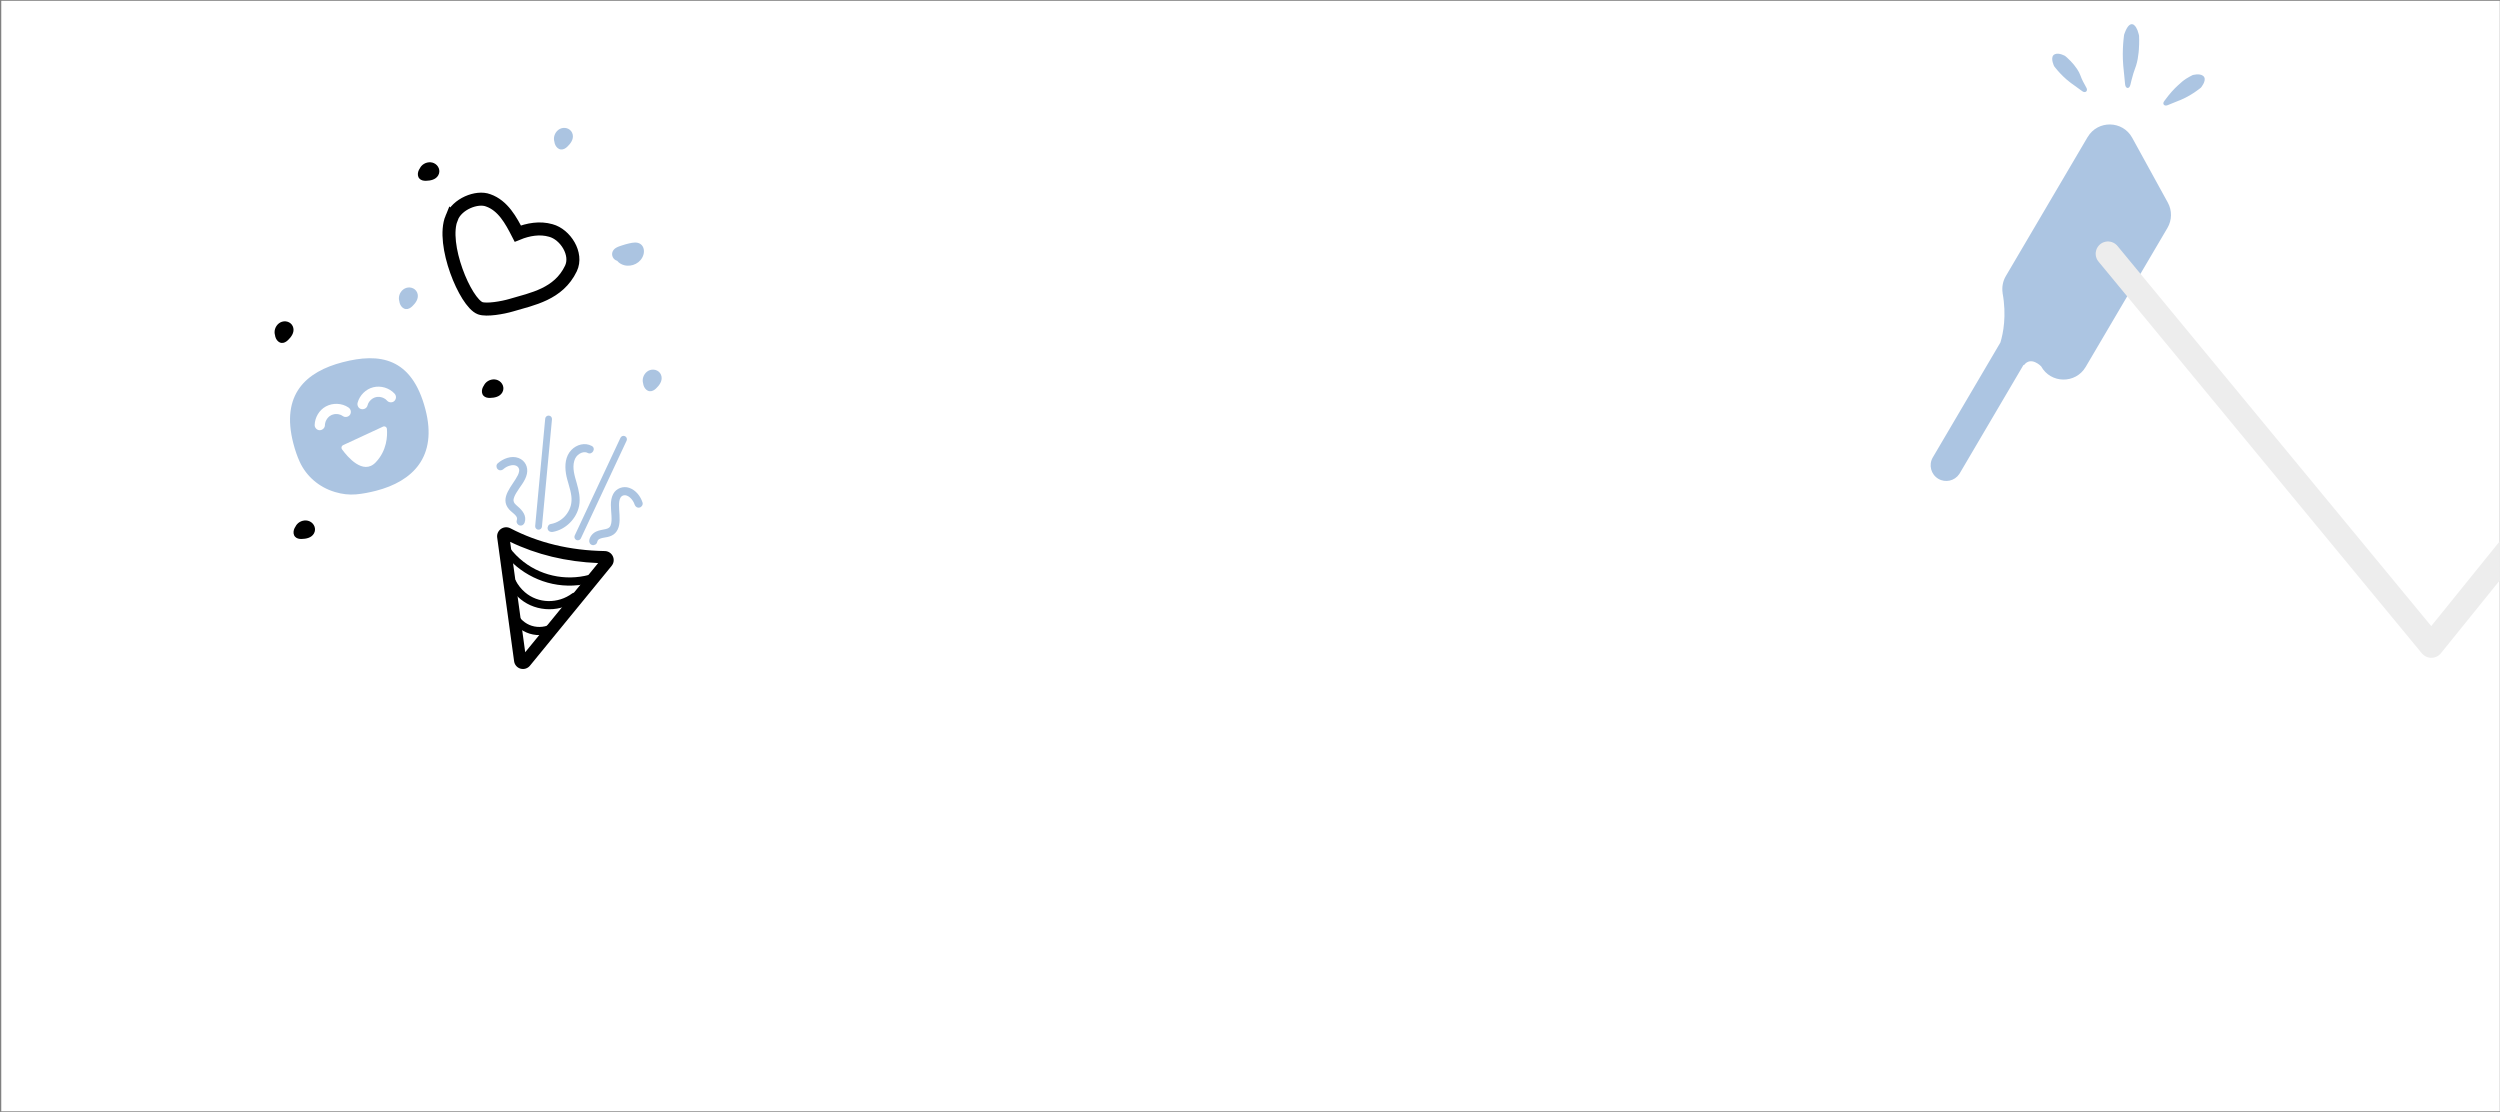
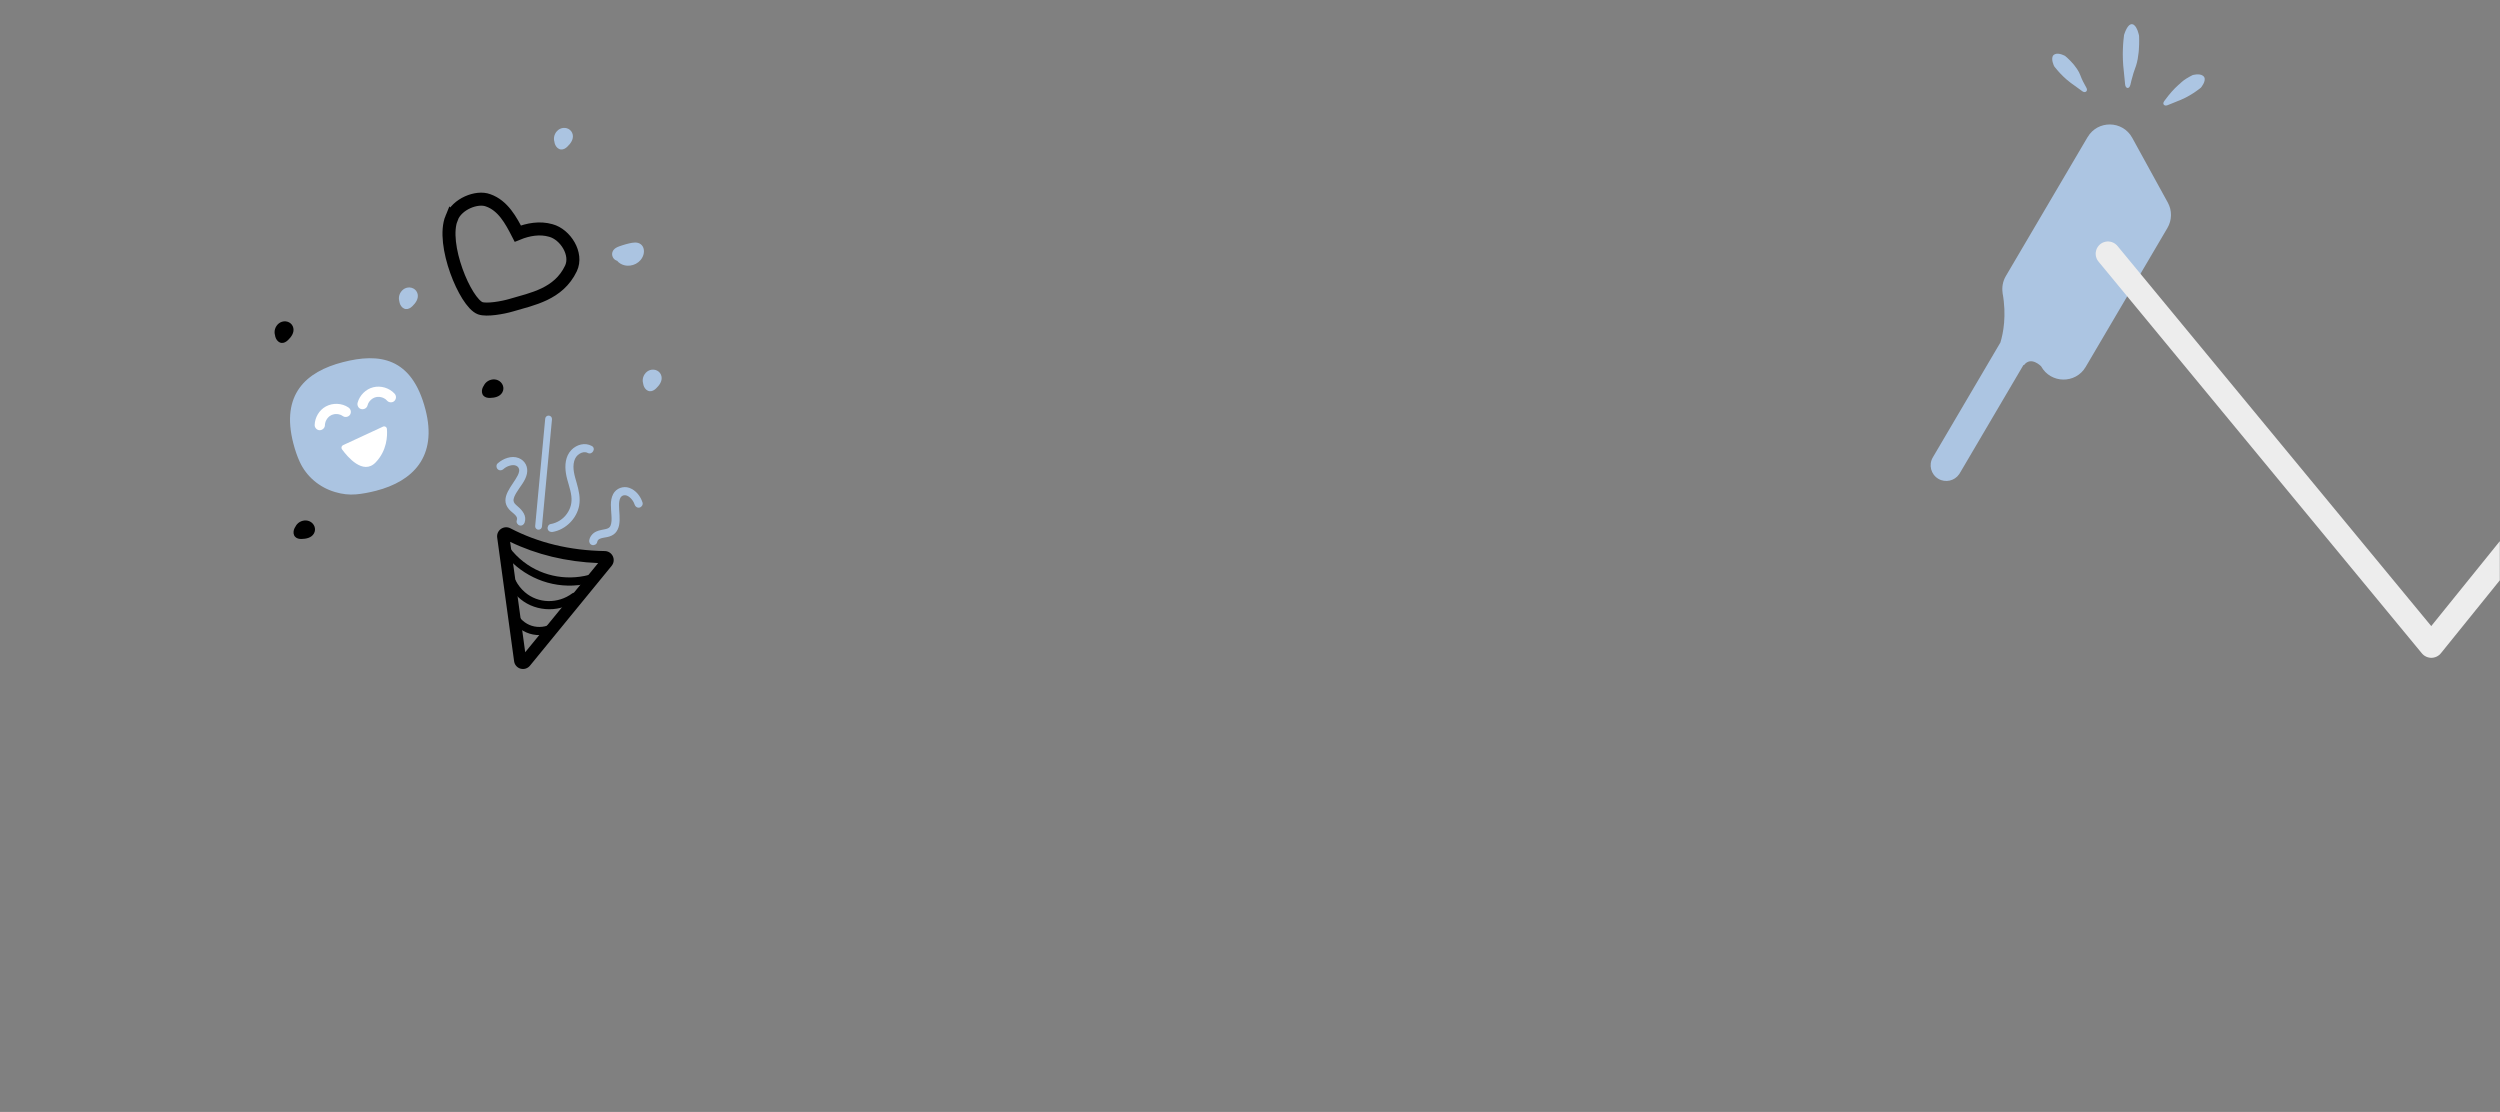
<svg xmlns="http://www.w3.org/2000/svg" width="1729" height="769" viewBox="0 0 1729 769" fill="none">
  <rect x="0" y="0" width="1729" height="769" fill="#808080" stroke="none" />
  <g clip-path="url(#clip0_382_1907)">
-     <rect width="1728" height="768" transform="translate(0.871 0.545)" fill="white" />
    <path d="M312.363 150.723C315.931 141.079 329.858 135.571 337.597 138.549C347.909 142.154 353.409 152.425 358.102 161.56C365.249 158.629 373.368 157.223 380.919 159.398C391.005 162.08 399.681 175.637 394.845 185.706C386.276 203.564 368.153 206.743 353.539 211.081C347.708 212.818 336.46 214.768 332.133 213.173C321.893 209.391 304.896 168.77 312.351 150.711L312.363 150.723Z" stroke="black" stroke-width="9" stroke-miterlimit="10" />
-     <path d="M300.087 112.822C297.159 111.499 293.497 112.456 291.411 114.843C290.996 115.316 290.652 115.836 290.392 116.38C289.894 117.089 289.491 117.869 289.242 118.72C288.792 120.327 288.874 122.171 290.036 123.471C291.162 124.736 292.904 125.078 294.528 125.043C297.693 124.984 301.332 124.275 303.062 121.308C304.923 118.141 303.335 114.288 300.087 112.822Z" fill="black" />
    <path d="M214.105 360.536C211.177 359.213 207.515 360.17 205.429 362.557C205.014 363.03 204.67 363.55 204.409 364.094C203.911 364.803 203.508 365.583 203.259 366.434C202.809 368.041 202.892 369.885 204.054 371.185C205.18 372.45 206.922 372.792 208.546 372.757C211.71 372.698 215.349 371.989 217.08 369.022C218.94 365.855 217.352 362.002 214.105 360.536Z" fill="black" />
    <path d="M344.386 262.986C341.458 261.662 337.796 262.619 335.71 265.007C335.295 265.479 334.951 265.999 334.69 266.543C334.193 267.252 333.79 268.032 333.541 268.883C333.09 270.49 333.173 272.334 334.335 273.634C335.461 274.899 337.203 275.241 338.827 275.206C341.992 275.147 345.63 274.438 347.361 271.471C349.222 268.304 347.633 264.451 344.386 262.986Z" fill="black" />
    <path d="M388.184 88.752C385.126 89.733 383.051 92.9 383.111 96.056C383.122 96.682 383.217 97.297 383.383 97.876C383.49 98.739 383.715 99.589 384.106 100.381C384.853 101.87 386.157 103.182 387.887 103.371C389.57 103.561 391.099 102.65 392.273 101.54C394.572 99.377 396.8 96.41 396.089 93.054C395.331 89.461 391.573 87.664 388.172 88.752H388.184Z" fill="#ABC4E1" />
    <path d="M194.967 222.539C191.909 223.52 189.835 226.675 189.894 229.843C189.906 230.469 190 231.084 190.166 231.663C190.273 232.526 190.498 233.377 190.889 234.168C191.636 235.658 192.94 236.969 194.67 237.159C196.353 237.348 197.882 236.438 199.056 235.327C201.355 233.164 203.584 230.197 202.872 226.841C202.114 223.248 198.357 221.451 194.955 222.539H194.967Z" fill="black" />
    <path d="M280.947 199.12C277.889 200.101 275.815 203.268 275.874 206.424C275.886 207.05 275.981 207.665 276.147 208.244C276.254 209.107 276.479 209.958 276.87 210.749C277.617 212.239 278.92 213.55 280.651 213.74C282.334 213.929 283.863 213.019 285.036 211.908C287.336 209.745 289.564 206.778 288.853 203.422C288.094 199.829 284.337 198.033 280.935 199.12H280.947Z" fill="#ABC4E1" />
    <path d="M449.566 255.939C446.508 256.92 444.434 260.088 444.493 263.243C444.505 263.87 444.6 264.484 444.766 265.063C444.873 265.926 445.098 266.777 445.489 267.569C446.236 269.058 447.54 270.37 449.27 270.559C450.953 270.748 452.482 269.838 453.655 268.727C455.955 266.564 458.183 263.598 457.472 260.241C456.713 256.648 452.956 254.852 449.554 255.939H449.566Z" fill="#ABC4E1" />
    <path d="M443.054 168.845C440.754 167.155 437.673 167.746 435.101 168.337C433.512 168.703 431.936 169.141 430.395 169.649C428.961 170.122 427.444 170.582 426.14 171.339C423.77 172.698 422.596 175.274 423.817 177.851C424.35 178.974 425.263 179.766 426.401 180.227C426.531 180.286 426.662 180.309 426.792 180.321C427.965 181.857 429.791 182.909 431.64 183.406C437.151 184.871 443.315 181.787 444.986 176.22C445.756 173.655 445.365 170.535 443.077 168.857L443.054 168.845Z" fill="#ABC4E1" />
    <path d="M236.999 250.5C211.777 257.024 194.022 272.648 202.899 306.757C204.144 311.544 205.625 315.763 207.308 319.438C211.907 329.484 220.761 336.977 231.369 340.18L231.891 340.334C236.537 341.74 241.42 342.331 246.256 341.906C250.736 341.516 255.382 340.618 260.123 339.4C285.346 332.876 302.769 315.999 294.223 283.143C284.801 246.907 262.221 243.976 236.999 250.5Z" fill="#ABC4E1" />
    <path d="M224.72 294.029C224.72 293.792 224.732 293.568 224.756 293.331C224.791 292.941 224.839 292.811 224.756 293.272C224.851 292.811 224.946 292.362 225.088 291.913C225.147 291.736 225.206 291.558 225.266 291.381C225.538 290.542 225.052 291.759 225.277 291.31C225.491 290.885 225.692 290.471 225.929 290.081C226.083 289.833 226.747 288.947 226.249 289.537C226.546 289.183 226.854 288.828 227.186 288.497C227.352 288.332 227.529 288.178 227.695 288.025C227.992 287.765 228.122 287.706 227.731 287.977C228.11 287.706 228.501 287.457 228.916 287.233C229.082 287.138 229.26 287.056 229.426 286.973C230.232 286.559 228.999 287.091 229.485 286.937C229.971 286.784 230.41 286.63 230.896 286.524C231.133 286.476 231.382 286.441 231.619 286.382C231.133 286.476 231.299 286.406 231.69 286.382C232.128 286.346 232.567 286.346 233.005 286.37C233.254 286.37 233.491 286.417 233.74 286.429C234.155 286.441 233.195 286.299 233.847 286.441C234.321 286.547 234.795 286.654 235.269 286.807C235.459 286.866 235.637 286.949 235.826 287.008C235.162 286.807 235.767 286.985 235.933 287.067C236.419 287.304 236.881 287.576 237.32 287.883C238.872 288.923 241.326 288.249 242.191 286.63C243.139 284.845 242.582 282.884 240.935 281.773C236.383 278.712 230.184 278.499 225.372 281.099C220.726 283.616 217.775 288.71 217.621 293.934C217.561 295.79 219.221 297.586 221.117 297.539C223.014 297.491 224.661 296.026 224.732 294.052L224.72 294.029Z" fill="white" />
    <path d="M254.174 280.449C254.292 280.012 254.435 279.586 254.589 279.173C254.719 278.795 254.34 279.622 254.66 279.055C254.755 278.877 254.849 278.7 254.944 278.523C255.075 278.31 255.205 278.097 255.347 277.885C255.43 277.755 255.857 277.199 255.406 277.755C255.691 277.4 255.987 277.069 256.319 276.75C256.651 276.431 256.983 276.135 257.338 275.852C256.947 276.159 257.196 275.97 257.457 275.805C257.623 275.698 257.801 275.592 257.967 275.485C258.358 275.261 258.761 275.06 259.176 274.883C258.453 275.202 259.104 274.93 259.282 274.883C259.519 274.812 259.756 274.741 260.005 274.682C260.195 274.634 260.396 274.599 260.598 274.552C261.273 274.398 260.266 274.552 260.693 274.528C261.143 274.504 261.593 274.481 262.044 274.493C262.245 274.493 262.447 274.516 262.648 274.528C263.573 274.575 262.257 274.422 262.779 274.528C263.217 274.623 263.668 274.705 264.094 274.835C264.331 274.906 264.568 274.989 264.806 275.072C264.971 275.131 265.552 275.438 264.936 275.119C265.339 275.332 265.742 275.521 266.121 275.757C266.287 275.864 266.453 275.994 266.619 276.088C266.963 276.277 266.24 275.734 266.737 276.171C267.117 276.502 267.472 276.845 267.816 277.211C269.084 278.582 271.573 278.594 272.842 277.223C274.193 275.769 274.205 273.665 272.853 272.212C269.215 268.276 263.419 266.55 258.204 267.815C252.989 269.08 248.71 273.382 247.323 278.535C246.837 280.331 247.892 282.47 249.776 282.908C251.637 283.345 253.64 282.376 254.162 280.461L254.174 280.449Z" fill="white" />
    <path d="M237.273 307.868L264.865 295.069C266.086 294.501 267.485 295.317 267.591 296.652C267.983 301.403 267.71 311.567 259.804 319.793C251.081 328.87 240.224 315.846 236.514 310.728C235.803 309.747 236.17 308.376 237.261 307.868H237.273Z" fill="white" />
    <path d="M360.082 462.47C360.082 462.47 360.046 462.47 360.022 462.459C357.64 461.785 355.886 459.776 355.554 457.329L343.855 371.762C343.535 369.434 344.543 367.141 346.463 365.793C348.395 364.446 350.896 364.281 352.982 365.368C372.254 375.426 394.217 380.732 418.266 381.11C420.696 381.146 422.829 382.541 423.848 384.727C424.868 386.925 424.548 389.443 423.019 391.322L366.506 460.402C364.953 462.293 362.428 463.109 360.07 462.459L360.082 462.47ZM352.804 374.717L363.234 451.089L413.679 389.419C391.55 388.521 371.105 383.581 352.792 374.717H352.804Z" fill="black" />
    <path d="M409.246 308.414C404.517 305.837 398.792 307.445 395.177 311.191C390.981 315.529 390.531 321.757 391.408 327.43C392.238 332.737 394.513 337.748 395.141 343.09C395.675 347.616 394.715 351.505 392.143 355.216C389.535 358.974 385.434 361.645 380.776 362.449C379.271 362.709 378.418 364.529 378.797 365.9C379.223 367.472 380.752 368.146 382.258 367.874C391.206 366.325 398.851 358.667 400.523 349.779C401.518 344.496 400.333 339.296 398.887 334.214C397.476 329.298 395.687 323.885 397.156 318.767C397.785 316.557 399.077 314.831 400.973 313.72C402.822 312.633 404.813 312.385 406.39 313.236C409.578 314.961 412.446 310.128 409.258 308.402L409.246 308.414Z" fill="#ABC4E1" />
    <path d="M348.134 324.464C349.414 323.317 350.943 322.478 352.614 322.029C354.285 321.58 355.624 321.521 357.035 322.1C356.703 321.958 357.485 322.372 357.58 322.431C358.007 322.703 357.817 322.561 358.161 322.927C358.54 323.329 358.789 323.719 358.955 324.358C359.109 324.913 359.133 325.149 359.05 325.823C358.931 326.792 358.576 327.761 358.149 328.636C354.688 335.751 345.052 344.177 352.045 352.25C353.349 353.751 355.055 354.826 356.407 356.292C357.473 357.45 357.912 358.419 357.39 359.944C356.904 361.385 357.971 363.016 359.37 363.395C360.911 363.808 362.345 362.863 362.831 361.421C364.431 356.705 361.349 353.041 357.995 350.17C357.284 349.555 356.549 348.929 355.956 348.196C355.613 347.759 355.245 347.061 355.174 346.411C354.973 344.662 356.099 342.535 357.047 340.904C359.559 336.602 363.388 332.701 364.419 327.679C365.391 322.975 363.21 318.531 358.659 316.758C353.728 314.855 347.908 317.148 344.187 320.481C343.049 321.497 343.12 323.412 344.151 324.452C345.265 325.575 347.008 325.504 348.134 324.488V324.464Z" fill="#ABC4E1" />
    <path d="M444.376 347.546C442.942 343.078 439.718 338.989 435.19 337.393C431.006 335.928 426.135 337.713 424.073 341.672C421.643 346.352 422.662 351.777 422.899 356.8C423.006 359.01 423.101 361.456 422.235 363.548C421.655 364.966 420.517 365.522 418.917 365.9C416.641 366.444 414.389 366.633 412.244 367.661C409.873 368.796 408.095 370.899 407.55 373.488C407.242 374.977 408.001 376.525 409.529 376.939C410.928 377.317 412.682 376.454 412.99 374.965C413.275 373.582 413.962 372.968 415.1 372.519C416.724 371.869 418.526 371.774 420.221 371.384C422.164 370.935 424.12 370.108 425.519 368.642C426.965 367.117 427.83 365.108 428.197 363.052C429.015 358.513 428.126 354.022 428.126 349.46C428.126 347.628 428.257 345.69 429.169 344.106C429.359 343.776 429.951 343.185 430.26 343.007C430.769 342.712 431.22 342.558 431.67 342.523C432.085 342.487 432.571 342.523 432.618 342.535C432.832 342.57 433.033 342.629 433.247 342.688C433.306 342.7 433.934 342.901 433.602 342.783C434.467 343.126 435.19 343.634 435.795 344.189C437.253 345.513 438.331 347.168 438.936 349.035C439.398 350.477 440.88 351.422 442.397 351.009C443.819 350.63 444.85 349.011 444.376 347.558V347.546Z" fill="#ABC4E1" />
    <path d="M371.852 366.267C370.773 365.971 370.027 364.943 370.133 363.785L377.067 289.54C377.185 288.251 378.335 287.306 379.627 287.424C380.919 287.542 381.867 288.689 381.749 289.977L374.815 364.222C374.696 365.51 373.547 366.456 372.255 366.337C372.113 366.326 371.982 366.302 371.852 366.267Z" fill="#ABC4E1" />
-     <path d="M398.994 373.606C398.863 373.57 398.733 373.523 398.614 373.464C397.441 372.92 396.931 371.526 397.476 370.356L429.111 302.788C429.656 301.618 431.055 301.11 432.228 301.654C433.402 302.197 433.911 303.592 433.366 304.762L401.732 372.329C401.246 373.381 400.072 373.889 398.994 373.606Z" fill="#ABC4E1" />
    <path d="M347.494 381.465C358.825 396.735 377.09 405.776 396.208 404.972C401.565 404.748 406.911 403.791 411.995 402.089C413.441 401.604 414.39 400.162 413.975 398.638C413.595 397.231 411.972 396.179 410.514 396.664C394.098 402.124 375.833 399.158 362.132 388.58C358.469 385.755 355.127 382.387 352.377 378.676C351.476 377.459 349.959 376.82 348.525 377.636C347.328 378.321 346.569 380.248 347.482 381.477L347.494 381.465Z" fill="black" />
    <path d="M351.737 404.251C354.949 410.503 360.389 415.715 366.825 418.587C373.261 421.459 380.894 422.192 387.958 420.325C391.763 419.32 395.413 417.606 398.566 415.266C399.787 414.356 400.427 412.855 399.609 411.425C398.922 410.232 396.99 409.475 395.757 410.385C385.979 417.654 372.242 417.583 362.973 409.534C360.342 407.241 358.208 404.547 356.62 401.45C355.921 400.103 354.048 399.677 352.768 400.41C351.393 401.19 351.026 402.892 351.725 404.251H351.737Z" fill="black" />
    <path d="M352.388 426.495C355.197 432.073 360.306 436.363 366.28 438.231C372.372 440.133 379.187 439.247 384.698 436.103C387.851 434.307 385.054 429.426 381.889 431.222C377.599 433.669 372.467 434.271 367.749 432.794C363.186 431.376 359.417 427.96 357.272 423.694C356.584 422.335 354.7 421.933 353.42 422.654C352.033 423.446 351.689 425.124 352.376 426.495H352.388Z" fill="black" />
    <path d="M1443.79 94.799L1387.23 190.938C1385.13 194.505 1384.41 198.636 1385.01 202.611L1384.97 202.562C1387.85 218.345 1385.43 230.455 1383.49 236.847L1336.73 316.346C1333.7 321.49 1335.42 328.113 1340.56 331.149C1345.51 334.051 1351.82 332.583 1354.99 327.901C1355.13 327.713 1355.25 327.517 1355.37 327.311L1399.46 252.359L1399.76 252.545C1404.6 246.042 1411.62 253.318 1411.62 253.318C1418.25 265.368 1435.48 265.622 1442.45 253.771L1499.01 157.632C1502.18 152.24 1502.28 145.573 1499.26 140.102L1474.63 95.274C1468.01 83.221 1450.77 82.97 1443.8 94.821L1443.79 94.799Z" fill="#ACC5E2" />
    <path d="M1432.95 57.905C1432.64 57.684 1432.35 57.47 1432.04 57.241C1428.23 54.392 1425.18 51.204 1423.17 48.899C1421.57 47.056 1420.63 45.77 1420.63 45.77C1420.63 45.77 1418.09 40.673 1420.05 38.285C1420.17 38.135 1420.31 37.994 1420.47 37.868C1420.72 37.673 1421.02 37.548 1421.3 37.437C1424.1 36.29 1428.26 38.717 1428.26 38.717C1428.26 38.717 1428.93 39.26 1429.93 40.179C1430.55 40.748 1431.29 41.469 1432.1 42.302C1433.53 43.782 1435.12 45.638 1436.47 47.676C1437.45 49.161 1438.32 50.735 1438.88 52.344C1439.68 54.669 1441.23 57.689 1442.96 60.698C1443.51 61.679 1443.43 62.562 1442.98 63.116C1442.41 63.802 1441.28 63.966 1440.14 63.106C1437.87 61.398 1435.54 59.807 1432.94 57.894L1432.95 57.905Z" fill="#ACC5E2" />
    <path d="M1471.47 60.83C1471.39 60.828 1471.32 60.813 1471.24 60.798C1471.13 60.77 1471.03 60.728 1470.92 60.675C1470.85 60.635 1470.77 60.599 1470.71 60.545C1470.61 60.468 1470.51 60.365 1470.42 60.25C1470.37 60.171 1470.3 60.107 1470.25 60.029C1470.15 59.88 1470.08 59.701 1470.01 59.522C1469.97 59.428 1469.92 59.346 1469.9 59.248C1469.82 58.944 1469.73 58.607 1469.7 58.206C1469.61 57.182 1469.51 56.16 1469.41 55.127C1469.38 54.89 1469.36 54.65 1469.34 54.413C1469.05 51.555 1468.72 48.627 1468.43 45.301C1468.41 45.029 1468.39 44.764 1468.38 44.489C1468.29 43.382 1468.23 42.281 1468.19 41.209C1468.13 39.872 1468.12 38.571 1468.12 37.323C1468.13 36.076 1468.16 34.88 1468.2 33.738C1468.23 32.61 1468.3 31.545 1468.36 30.572C1468.43 29.599 1468.5 28.706 1468.58 27.929C1468.79 25.578 1469 24.158 1469 24.158C1469 24.158 1469.03 24.046 1469.07 23.917C1469.08 23.892 1469.09 23.878 1469.09 23.865C1469.14 23.7 1469.22 23.469 1469.31 23.2C1469.33 23.162 1469.34 23.113 1469.36 23.071C1469.46 22.788 1469.58 22.464 1469.71 22.126C1469.74 22.061 1469.76 22.008 1469.79 21.942C1469.94 21.588 1470.1 21.208 1470.27 20.834C1470.32 20.741 1470.36 20.647 1470.42 20.54C1470.48 20.394 1470.56 20.256 1470.63 20.11C1470.69 20 1470.74 19.893 1470.81 19.783C1470.89 19.645 1470.97 19.507 1471.05 19.369C1471.11 19.259 1471.18 19.16 1471.25 19.046C1471.33 18.919 1471.43 18.79 1471.51 18.663C1471.58 18.563 1471.65 18.461 1471.72 18.372C1471.82 18.253 1471.92 18.134 1472.02 18.026C1472.08 17.938 1472.17 17.857 1472.24 17.78C1472.34 17.672 1472.46 17.582 1472.56 17.485C1472.63 17.418 1472.72 17.349 1472.8 17.293C1472.91 17.203 1473.03 17.136 1473.16 17.068C1473.24 17.023 1473.3 16.97 1473.39 16.936C1473.52 16.877 1473.67 16.839 1473.81 16.801C1473.87 16.783 1473.95 16.763 1474.01 16.745C1474.23 16.712 1474.45 16.711 1474.67 16.745C1475.09 16.817 1475.49 16.991 1475.85 17.244C1475.92 17.295 1475.98 17.395 1476.06 17.456C1477.03 18.256 1477.77 19.605 1478.3 20.956C1479.05 22.887 1479.38 24.756 1479.38 24.756C1479.38 24.756 1479.63 29.067 1479.23 34.404C1479.19 34.986 1479.14 35.571 1479.08 36.17C1478.78 39.185 1478.25 42.38 1477.35 45.252C1477.34 45.315 1477.32 45.389 1477.29 45.455C1477.11 46.029 1476.91 46.594 1476.69 47.141C1475.88 49.188 1475.07 51.92 1474.3 54.889C1474.25 55.065 1474.21 55.216 1474.16 55.391C1473.9 56.441 1473.63 57.526 1473.38 58.62C1473.28 59.006 1473.16 59.341 1473.02 59.636C1472.99 59.702 1472.94 59.749 1472.91 59.804C1472.8 59.997 1472.69 60.179 1472.56 60.317C1472.5 60.381 1472.44 60.431 1472.37 60.484C1472.26 60.574 1472.15 60.671 1472.03 60.727C1471.96 60.759 1471.88 60.779 1471.8 60.8C1471.7 60.829 1471.59 60.858 1471.47 60.854L1471.47 60.83Z" fill="#ACC5E2" />
    <path d="M1507.3 69.451C1507.65 69.311 1507.98 69.175 1508.34 69.021C1512.71 67.163 1516.45 64.799 1518.93 63.038C1520.92 61.631 1522.15 60.615 1522.15 60.615C1522.15 60.615 1525.83 56.273 1524.5 53.484C1524.42 53.308 1524.32 53.138 1524.19 52.973C1524 52.723 1523.74 52.536 1523.49 52.357C1521.05 50.578 1516.42 51.933 1516.42 51.933C1516.42 51.933 1515.64 52.307 1514.45 52.952C1513.71 53.36 1512.82 53.877 1511.83 54.491C1510.09 55.588 1508.25 57.21 1506.46 58.867C1503.36 61.711 1500.89 64.332 1496.9 69.757C1496.23 70.669 1495.99 71.456 1496.3 72.095C1496.68 72.902 1497.75 73.326 1499.06 72.767C1501.68 71.655 1504.32 70.659 1507.28 69.432L1507.3 69.451Z" fill="#ACC5E2" />
    <path d="M1457.87 175.497L1681.52 446.436L1737.3 377.373" stroke="#EDEDED" stroke-width="17" stroke-linecap="round" stroke-linejoin="round" />
  </g>
  <defs>
    <clipPath id="clip0_382_1907">
      <rect width="1728" height="768" fill="white" transform="translate(0.871 0.545)" />
    </clipPath>
  </defs>
</svg>